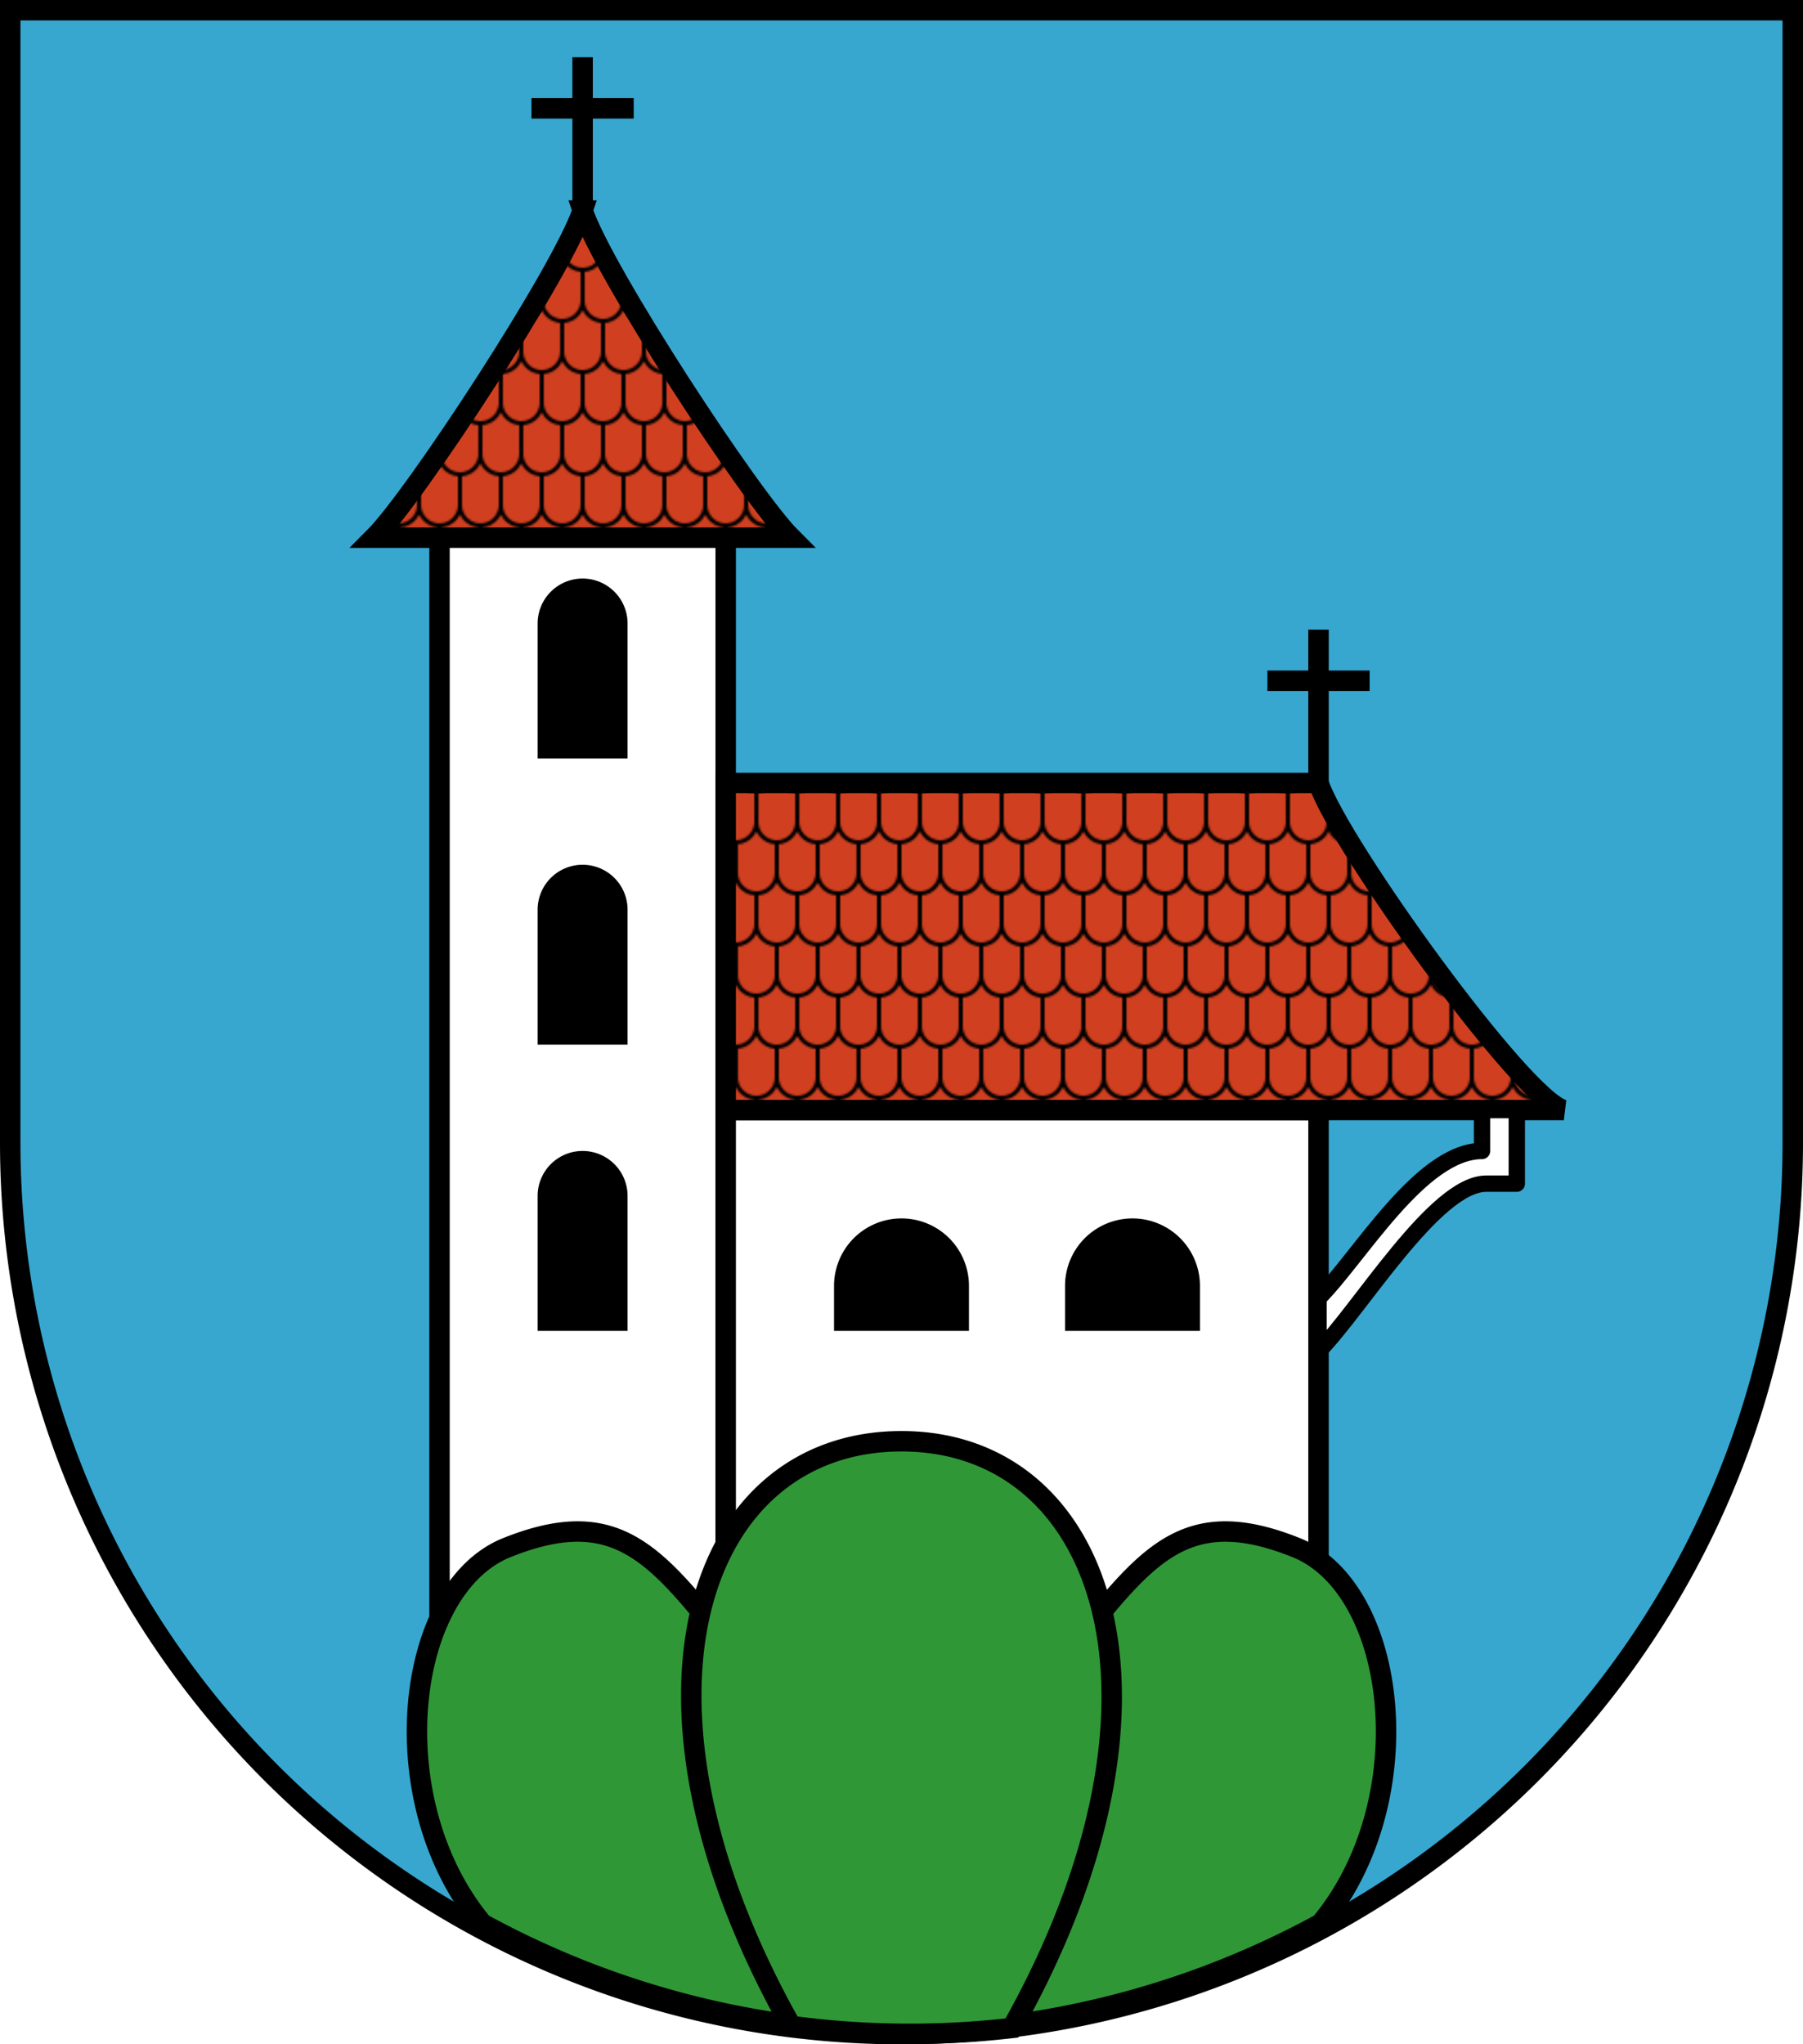
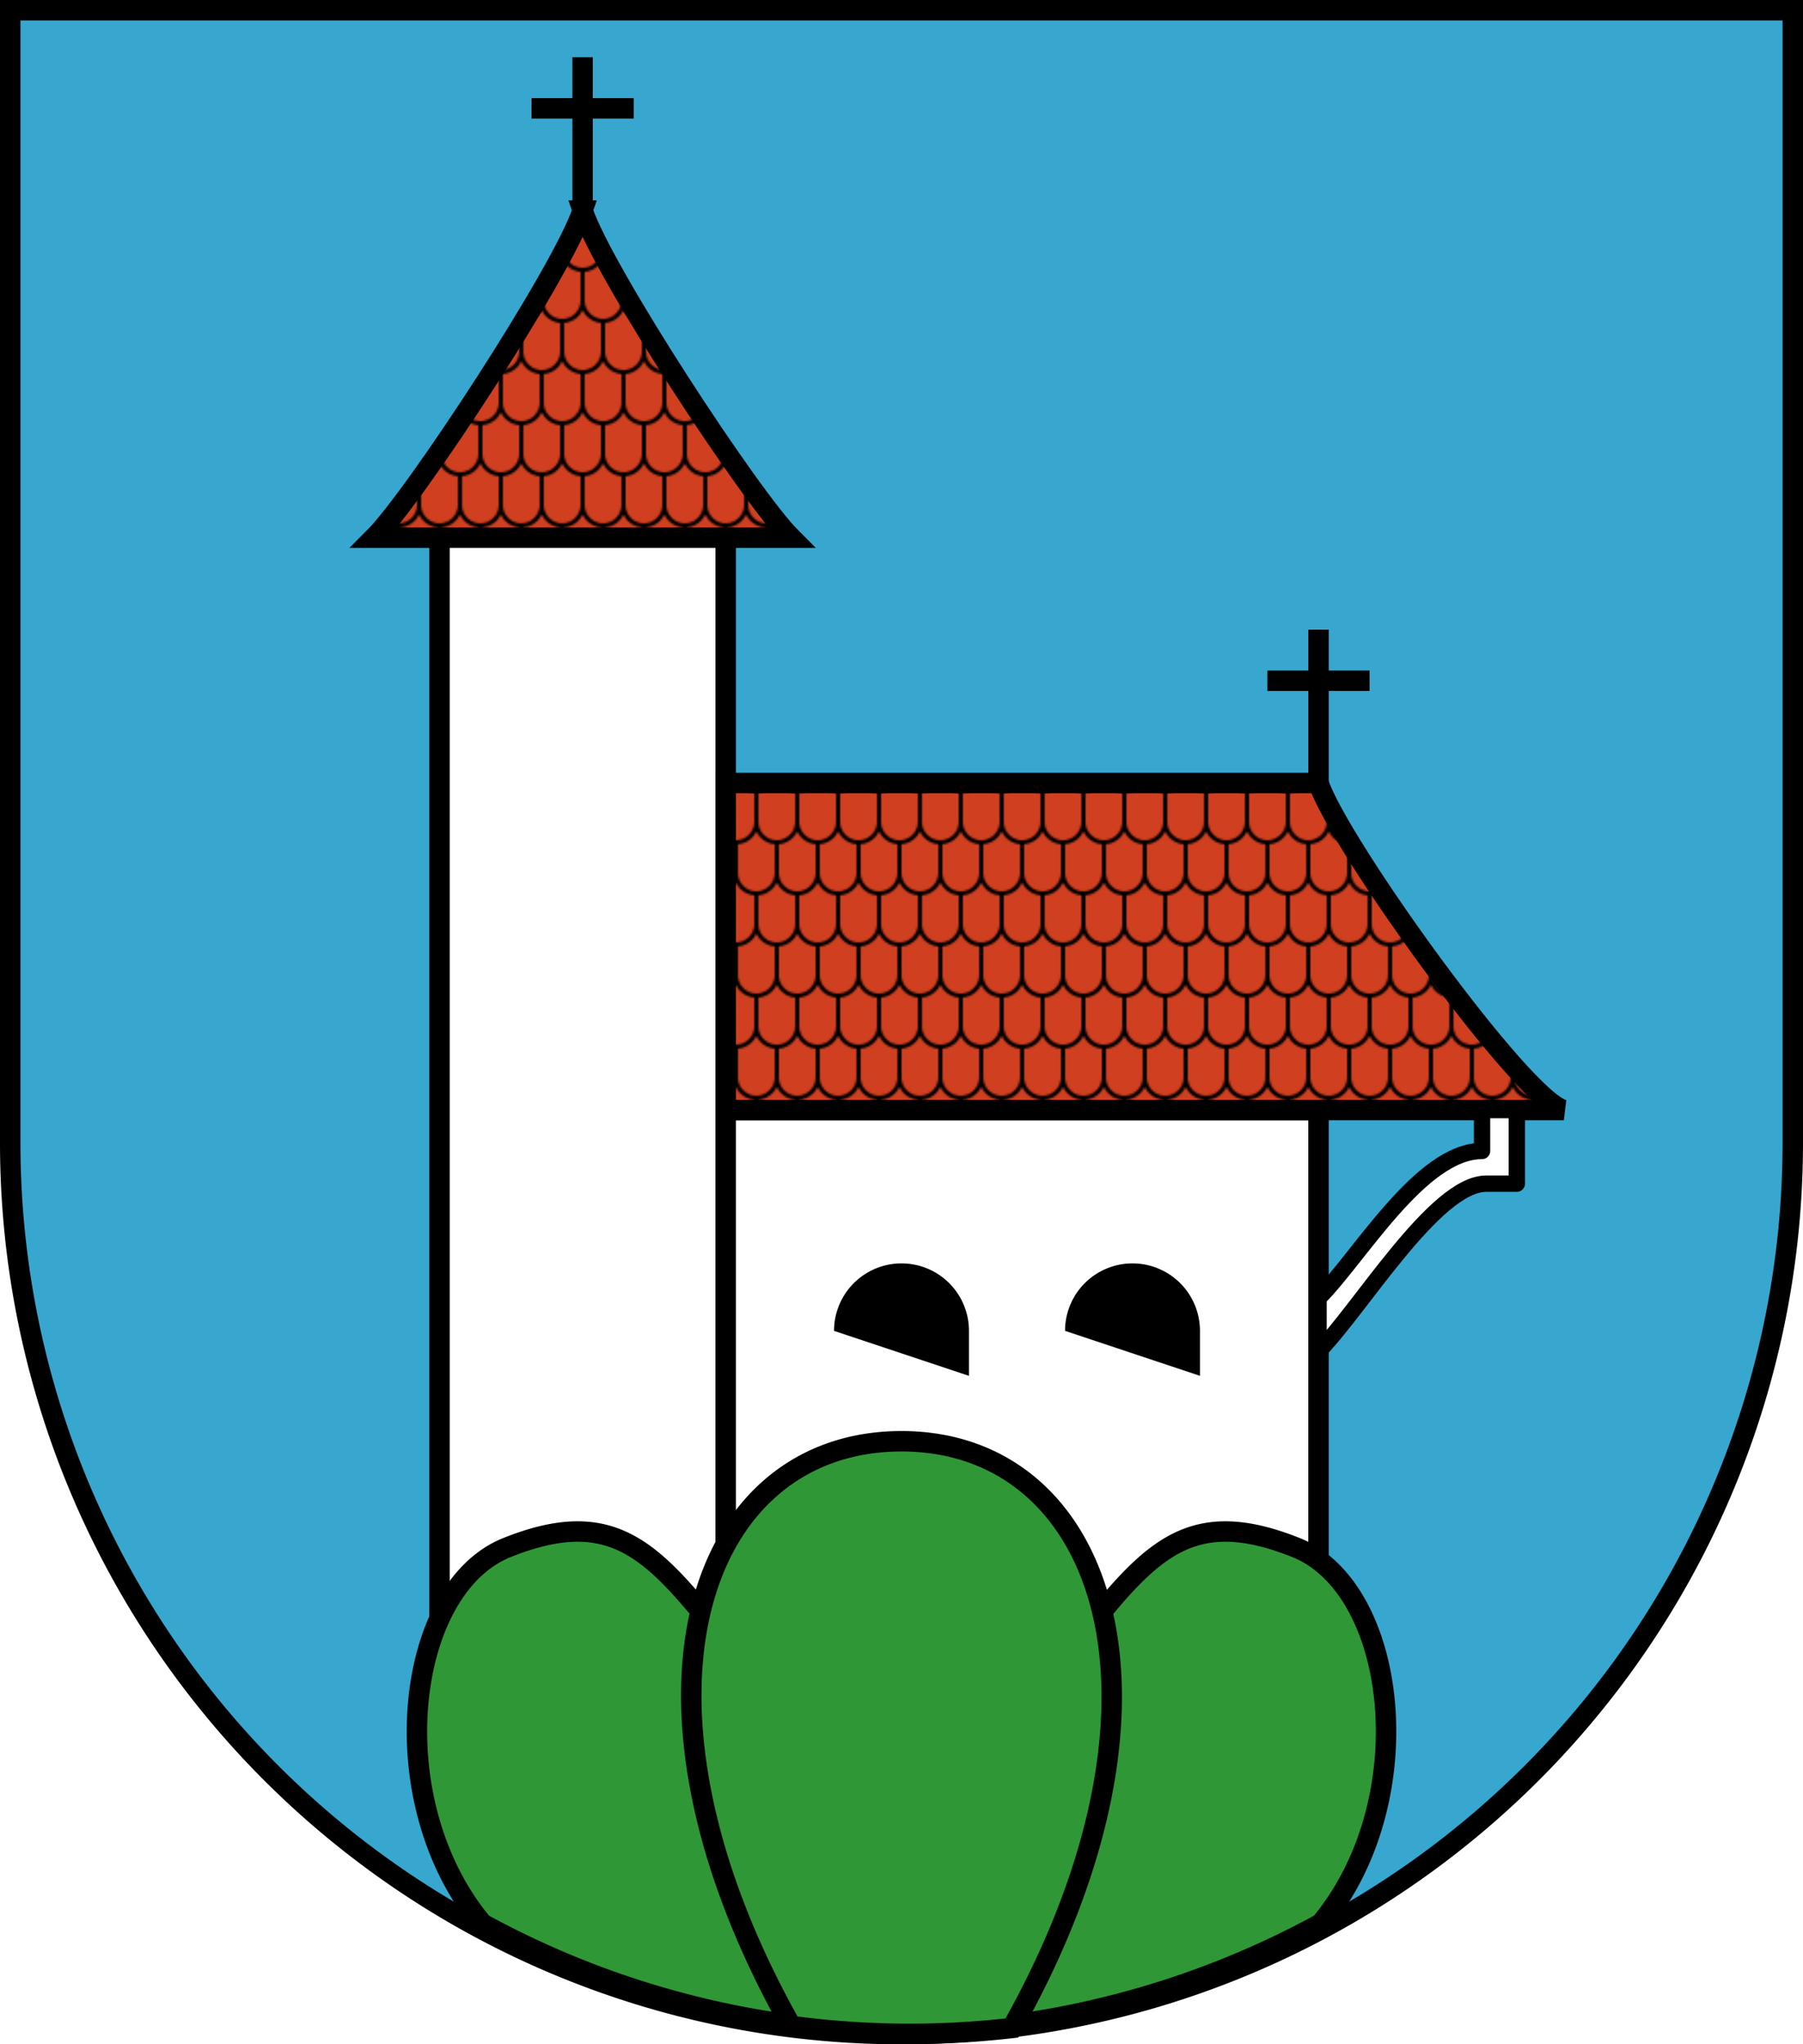
<svg xmlns="http://www.w3.org/2000/svg" xmlns:xlink="http://www.w3.org/1999/xlink" version="1.1" height="1000px" width="882px" id="blazono_fluehli" viewBox="0 0 882 1000">
  <desc>Wappen der Schweizer Gemeinde Flühli, Kanton Luzern</desc>
  <defs id="difinoj">
    <g id="turfenestro" fill="#000" stroke="none">
-       <path d="M -22,0 v -66 a 22,22 0 0 1 44,0 v 66 z" />
-     </g>
+       </g>
    <g id="granda_fenestro" fill="#000" stroke="none">
-       <path d="M -44,0 v -22 a 33,33 0 0 1 66,0 v 22 z" />
+       <path d="M -44,0 a 33,33 0 0 1 66,0 v 22 z" />
    </g>
    <g id="tegoloj" style="stroke:#000;fill:none;stroke-width:2px;">
      <rect x="0" y="0" width="20" height="50" fill="#D04020" stroke="none" />
      <path d="M 0,0 l 0,14 a 10,10 0 0 0 20,0 l 0,-15" />
      <path d="M 0,49 a 10,10 0 0 0 10,-10 l 0,-15 m 0,15 a 10,10 0 0 0 10,10" />
    </g>
    <pattern id="tegoloj1" width="20" height="50" patternUnits="userSpaceOnUse" patternTransform="translate(15,8)">
      <use xlink:href="#tegoloj" />
    </pattern>
    <pattern id="tegoloj2" width="20" height="50" patternUnits="userSpaceOnUse" patternTransform="translate(0,13)">
      <use xlink:href="#tegoloj" />
    </pattern>
  </defs>
  <title>Blazono de Flühli</title>
  <g id="ĉio" style="fill-opacity:1;stroke:#000;stroke-width:10;stroke-linejoin:miter;">
    <path id="ŝildo" style="stroke-width:10px;fill:#37A7D0;" d="M 5,5 V 559 a 436,436 0 0 0 872,0 V 5 z" />
    <path id="turo" fill="white" d="M 215,840 V 253 H 355 V 840 z" />
    <path id="navo" fill="white" d="M 355,840 V 543 H 645 V 840 z" />
    <use xlink:href="#turfenestro" x="285" y="371" id="supra_turfenestro" />
    <use xlink:href="#turfenestro" x="285" y="511" id="meza_turfenestro" />
    <use xlink:href="#turfenestro" x="285" y="651" id="malsupra_turfenestro" />
    <use xlink:href="#granda_fenestro" x="452" y="651" id="maldekstra_fenestro" />
    <use xlink:href="#granda_fenestro" x="565" y="651" id="dekstra_fenestro" />
    <path id="turtegmento" style="fill:url(#tegoloj1);" d="M 285,103  c 10,30 82,140 102,160 h -204 c 20,-20  92,-130 102,-160   z" />
    <path id="navtegmento" style="fill:url(#tegoloj2);" d="M 355,543 v -160 h 290 c 10,30 100,155 120,160 z" />
    <path id="turkruco" style="fill:none;stroke-width:10px;" d="M285,103 l 0,-75 m -25,25 l 50,0" />
    <path id="navkruco" style="fill:none;stroke-width:10px;" d="M645,383 l 0,-75 m -25,25 l 50,0" />
    <path id="apogilo_aŭ_pluvtubo" style="fill:white;stroke-width:8px;stroke-linejoin:round;" d="           M 725,543 v 20 c -30,0 -60,52 -80,72                     v 26 c 20,-20 57,-82 82,-82                     h 15 v -36z" />
    <path id="mdfolio" fill="#309737" d="         M 236,941 c -50,-60 -38,-164   12,-184   s  70,0  102,40   s  50,125  50,195   A 436,436 0 0 1 236,941" />
    <path id="dfolio" fill="#309737" d="         M 646,941 c  50,-60  38,-164  -12,-184   s -70,0 -102,40   s -50,125 -50,195   A 436,436 0 0 0 646,941" />
    <path id="mfolio" fill="#309737" d="         M 387,991 c -90,-160 -46,-286  54,-286   s 144,127 54,287   A 436,436 0 0 1 387,991" />
  </g>
</svg>